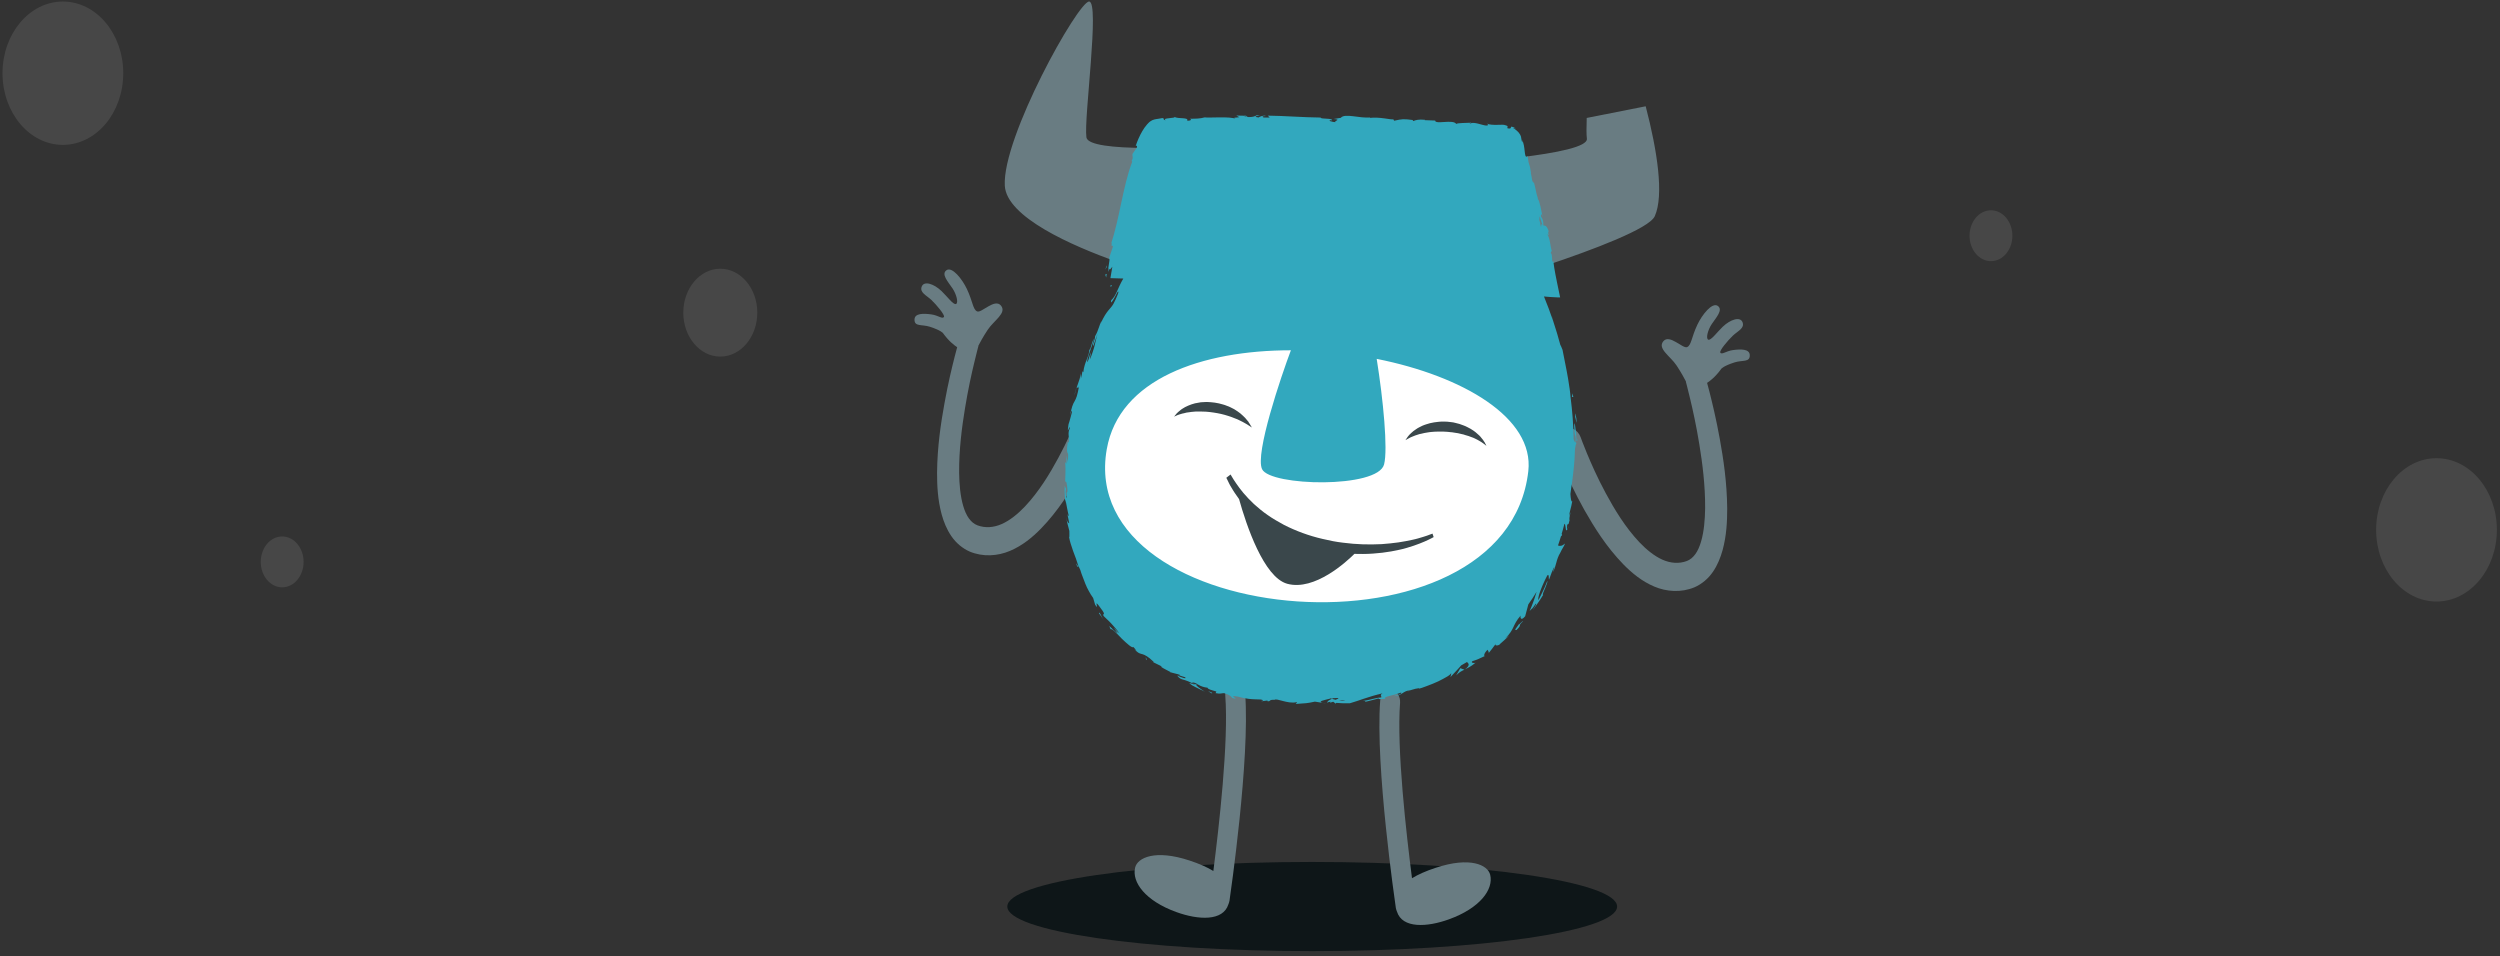
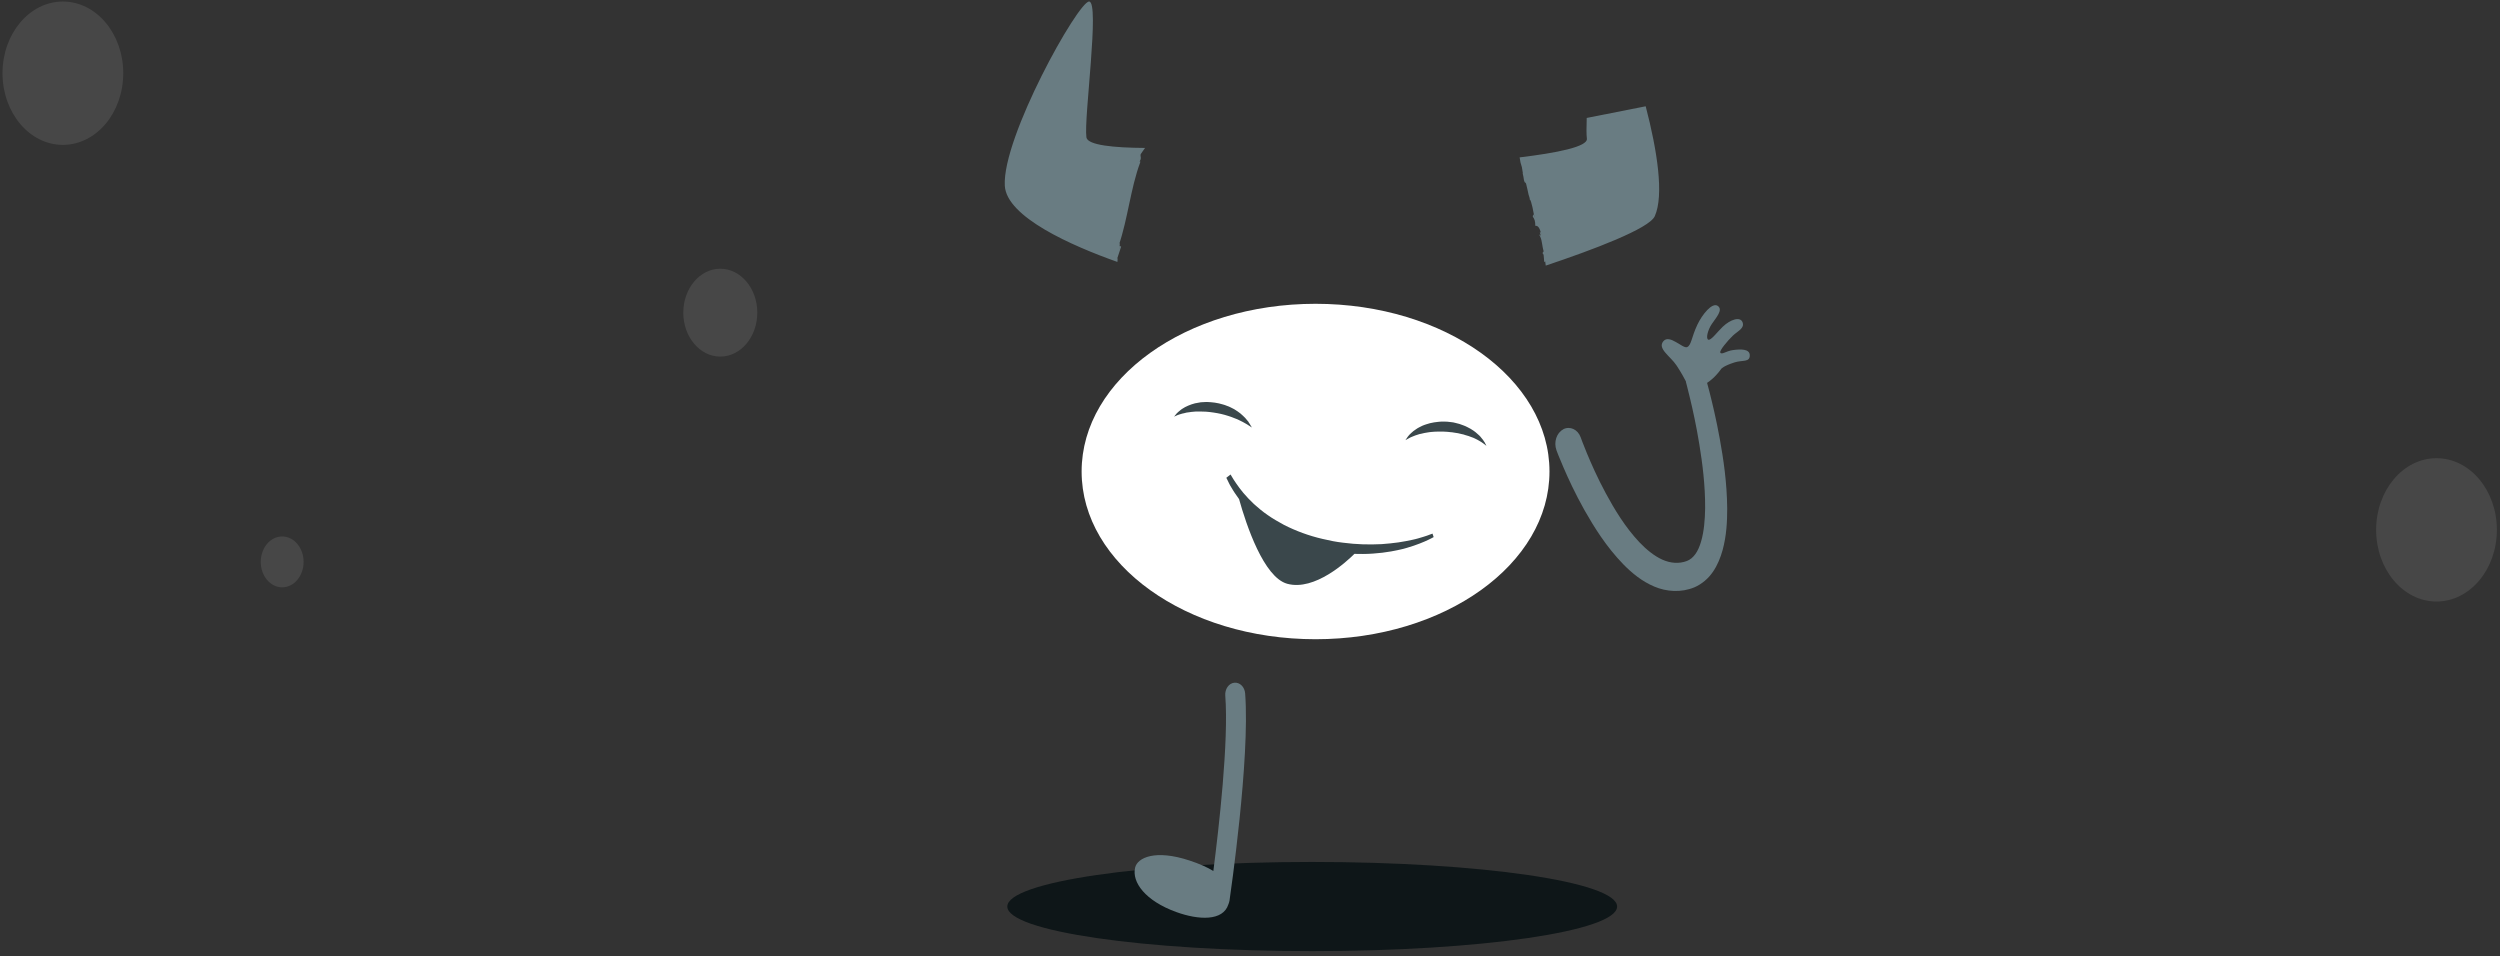
<svg xmlns="http://www.w3.org/2000/svg" width="455" height="174" viewBox="0 0 455 174" fill="none">
  <rect x="0" y="0" width="455" height="174" fill="#333333" stroke="none" />
  <ellipse cx="238.822" cy="164.989" rx="55.491" ry="8.116" fill="#0E1618" />
  <path d="M222.999 126.59C223.648 134.928 221.832 150.691 220.829 158.519C219.707 157.835 218.289 157.203 216.518 156.624C210.229 154.535 207.025 156.115 206.597 157.887C205.948 160.555 208.457 163.961 214.097 165.997C218.112 167.454 222.585 167.682 223.56 164.61C223.648 164.4 223.722 164.171 223.766 163.943C223.914 162.89 227.531 138.105 226.616 126.204C226.527 125.011 225.641 124.15 224.637 124.256C223.634 124.361 222.91 125.414 222.999 126.608V126.59Z" fill="#697C82" />
-   <path d="M254.813 127.908C254.163 136.245 255.979 152.008 256.983 159.837C258.105 159.152 259.522 158.52 261.294 157.941C267.583 155.852 270.786 157.432 271.214 159.205C271.864 161.873 269.354 165.278 263.715 167.314C259.699 168.771 255.226 168.999 254.252 165.928C254.163 165.717 254.09 165.489 254.045 165.261C253.898 164.207 250.281 139.423 251.196 127.522C251.285 126.328 252.17 125.468 253.174 125.573C254.178 125.678 254.902 126.732 254.813 127.925V127.908Z" fill="#697C82" />
  <path d="M284.501 78.127C285.726 77.495 287.158 78.144 287.689 79.601L287.719 79.689C287.719 79.689 287.807 79.934 287.985 80.409C288.177 80.9 288.457 81.602 288.826 82.515C289.579 84.323 290.701 86.903 292.266 89.799C293.816 92.678 295.809 95.978 298.363 98.681C299.632 100.015 301.064 101.191 302.555 101.858C304.047 102.525 305.597 102.631 306.999 102.104C308.21 101.648 309.066 100.401 309.597 98.558C310.129 96.75 310.306 94.591 310.335 92.52C310.365 88.325 309.834 84.253 309.273 80.83C308.712 77.389 308.077 74.546 307.604 72.58C307.368 71.597 307.176 70.825 307.043 70.298C306.91 69.789 306.837 69.508 306.837 69.508C306.837 69.508 306.837 69.455 306.837 69.42C306.571 68.894 305.966 67.77 305.139 66.524C304.002 64.804 301.596 63.452 302.733 62.101C303.869 60.749 306.276 63.523 307.058 63.171C307.841 62.82 307.841 61.381 308.918 59.099C309.789 57.256 311.62 54.957 312.638 55.676C313.657 56.396 312.328 57.8 311.531 58.994C310.837 60.029 310.424 61.592 310.896 61.82C311.384 62.031 312.506 60.451 313.539 59.468C314.956 58.116 316.713 57.572 317.141 58.643C317.569 59.749 316.27 60.24 315.37 61.1C314.469 61.96 312.889 63.821 313.096 64.172C313.362 64.628 314.115 63.891 315.399 63.715C316.89 63.505 318.411 63.523 318.455 64.611C318.514 65.997 317.141 65.488 315.665 65.962C313.657 66.612 313.288 67.103 313.288 67.103C312.196 68.63 311.133 69.403 310.69 69.684C310.823 70.14 310.955 70.702 311.133 71.351C311.649 73.387 312.358 76.319 313.008 79.917C313.657 83.515 314.307 87.763 314.351 92.538C314.351 94.925 314.233 97.47 313.509 100.138C313.14 101.455 312.609 102.824 311.753 104.07C310.911 105.316 309.701 106.317 308.416 106.878C305.995 107.896 303.308 107.703 301.079 106.756C298.835 105.808 297.005 104.298 295.44 102.701C292.31 99.471 290.125 95.925 288.368 92.836C286.626 89.729 285.386 87.008 284.56 85.095C284.146 84.13 283.821 83.357 283.615 82.831C283.393 82.269 283.29 81.988 283.29 81.988C283.29 81.988 283.29 81.953 283.275 81.936C282.744 80.479 283.29 78.776 284.515 78.144L284.501 78.127Z" fill="#697C82" />
-   <path d="M200.397 71.632C199.171 71.001 197.739 71.65 197.208 73.107L197.178 73.195C197.178 73.195 197.09 73.44 196.913 73.914C196.721 74.406 196.44 75.108 196.071 76.021C195.318 77.829 194.196 80.409 192.631 83.305C191.081 86.184 189.088 89.484 186.534 92.187C185.265 93.521 183.833 94.697 182.342 95.364C180.851 96.031 179.301 96.136 177.898 95.61C176.688 95.153 175.831 93.907 175.3 92.064C174.768 90.256 174.591 88.097 174.562 86.026C174.532 81.831 175.064 77.758 175.625 74.336C176.186 70.895 176.821 68.052 177.293 66.086C177.529 65.103 177.721 64.33 177.854 63.804C177.987 63.295 178.061 63.014 178.061 63.014C178.061 63.014 178.061 62.961 178.061 62.926C178.326 62.4 178.932 61.276 179.758 60.03C180.895 58.31 183.301 56.958 182.165 55.606C181.028 54.255 178.622 57.028 177.839 56.677C177.057 56.326 177.057 54.887 175.979 52.605C175.108 50.762 173.277 48.462 172.259 49.182C171.24 49.902 172.569 51.306 173.366 52.5C174.06 53.535 174.473 55.097 174.001 55.326C173.514 55.536 172.392 53.956 171.358 52.974C169.941 51.622 168.184 51.078 167.756 52.149C167.328 53.254 168.627 53.746 169.528 54.606C170.428 55.466 172.008 57.327 171.801 57.678C171.535 58.134 170.783 57.397 169.498 57.221C168.007 57.011 166.487 57.028 166.442 58.117C166.383 59.503 167.756 58.994 169.232 59.468C171.24 60.118 171.609 60.609 171.609 60.609C172.702 62.136 173.765 62.909 174.207 63.189C174.075 63.646 173.942 64.207 173.765 64.857C173.248 66.893 172.539 69.825 171.89 73.423C171.24 77.021 170.591 81.269 170.546 86.043C170.546 88.431 170.664 90.976 171.388 93.644C171.757 94.96 172.288 96.329 173.145 97.576C173.986 98.822 175.197 99.823 176.481 100.384C178.902 101.402 181.589 101.209 183.818 100.261C186.062 99.314 187.893 97.804 189.457 96.207C192.587 92.977 194.772 89.431 196.529 86.342C198.271 83.235 199.511 80.514 200.338 78.601C200.751 77.636 201.076 76.863 201.282 76.337C201.504 75.775 201.607 75.494 201.607 75.494C201.607 75.494 201.607 75.459 201.622 75.441C202.153 73.984 201.607 72.282 200.382 71.65L200.397 71.632Z" fill="#697C82" />
  <path d="M280.515 40.914C280.515 40.914 280.441 40.757 280.397 40.669C280.367 40.616 280.323 40.563 280.279 40.528C280.338 40.774 280.397 41.02 280.441 41.266C280.5 41.266 280.53 41.16 280.515 40.932M280.205 39.37C280.205 39.528 280.19 39.756 280.161 40.019C280.19 40.125 280.205 40.23 280.235 40.353C280.294 40.476 280.338 40.581 280.397 40.686C280.559 40.897 280.692 41.02 280.692 40.827L280.205 39.37ZM197.725 24.976C197.238 21.448 200.205 0.279 198.212 0.279C196.219 0.279 182.387 24.976 182.874 33.806C183.199 39.51 195.053 44.724 203.365 47.672C203.409 47.356 203.424 47.093 203.365 46.953L204.044 44.899C203.926 44.934 203.852 44.548 203.748 44.899C203.704 45.162 203.645 45.426 203.63 45.601C203.675 45.233 203.704 45.022 203.748 44.899C203.837 44.373 203.911 43.916 203.645 44.566C204.472 42.126 204.989 39.581 205.535 37.035C206.081 34.49 206.627 31.945 207.513 29.575C207.587 29.242 207.439 29.382 207.351 29.488C207.867 28.698 207.483 28.575 207.602 28.066C207.602 28.066 207.793 27.785 208 27.486C208.207 27.206 208.399 26.925 208.399 26.925C202.745 26.89 197.932 26.433 197.725 24.994M299.529 19.342L288.782 21.466C288.723 23.221 288.723 24.555 288.812 25.222C289.018 26.714 283.276 27.837 276.573 28.645C276.839 30.558 276.869 29.382 277.164 31.524H277.12C277.385 32.419 277.252 33.016 277.681 33.367L277.651 33.033C277.946 34.174 277.946 34.297 278.212 35.473C278.271 35.596 278.448 36.158 278.419 36.333C278.699 36.298 279.172 39.036 279.275 39.563C279.024 38.65 279.009 39.124 278.965 39.422C279.304 39.896 279.423 40.283 279.423 41.09C279.777 41.09 280.161 41.143 280.515 42.635C280.412 42.424 280.308 42.056 280.264 42.231C280.234 42.407 280.382 42.74 280.426 42.845C280.397 43.021 280.234 42.547 280.161 42.758C280.707 43.67 280.574 44.513 281.002 45.952C280.795 45.513 280.825 45.952 280.751 46.145C281.15 46.145 280.869 48.269 281.224 47.55C281.253 47.795 281.283 48.076 281.327 48.339C289.875 45.478 300.15 41.617 301.168 39.352C302.881 35.526 301.611 27.364 299.515 19.342" fill="#697C82" />
  <path d="M239.43 116.339C262.944 116.339 282.006 102.673 282.006 85.815C282.006 68.956 262.944 55.29 239.43 55.29C215.916 55.29 196.854 68.956 196.854 85.815C196.854 102.673 215.916 116.339 239.43 116.339Z" fill="white" />
-   <path d="M196.322 103.175V103.105C196.322 103.105 196.263 103.07 196.249 103.07L196.322 103.175ZM209.314 120.219C209.535 120.36 209.668 120.43 209.771 120.483C209.771 120.483 209.653 120.412 209.535 120.36C209.417 120.29 209.299 120.219 209.299 120.219M213.034 122.466L213.152 122.413C212.975 122.378 212.901 122.378 213.034 122.466ZM241.216 128.013C240.98 127.978 240.744 127.943 240.744 127.943C240.965 127.995 241.26 128.048 241.703 128.083C241.703 128.083 241.467 128.048 241.216 128.03M196.234 103.088L195.821 102.508C196.19 103.544 196.116 103.035 196.234 103.088ZM267.76 22.291C267.538 22.309 267.45 22.344 267.45 22.396C267.671 22.379 267.789 22.344 267.76 22.291ZM202.301 51.92C202.006 51.885 202.109 52.114 202.065 52.149C202.552 52.114 202.287 51.868 202.301 51.92ZM280.692 40.809L280.205 39.353C280.205 39.511 280.19 39.739 280.16 40.002C280.19 40.107 280.205 40.213 280.234 40.336C280.293 40.458 280.338 40.564 280.397 40.669C280.367 40.616 280.323 40.564 280.278 40.529C280.338 40.774 280.397 41.02 280.441 41.266C280.5 41.266 280.529 41.16 280.515 40.932C280.47 40.862 280.441 40.774 280.397 40.687C280.559 40.897 280.692 41.02 280.692 40.827M250.561 65.331C251.757 72.826 252.613 81.761 251.904 84.516C250.782 88.94 231.192 88.501 229.701 85.394C228.358 82.621 233.17 68.473 234.942 63.751C218.747 63.751 203.674 68.965 201.43 81.761C195.629 114.76 274.152 121.29 278.153 85.745C279.245 76.021 266.21 68.438 250.561 65.314M244.818 127.504C244.42 127.486 244.051 127.469 243.726 127.504C244.169 127.592 244.567 127.609 244.818 127.504ZM218.186 124.66C217.64 124.362 217.389 124.134 216.946 124.256C217.153 124.485 217.847 124.59 218.186 124.66ZM226.822 21.255L226.616 21.185C226.483 21.255 226.35 21.326 226.822 21.255ZM287.099 80.04C286.818 81.164 286.981 78.022 286.745 79.479C286.745 80.234 286.863 80.549 286.922 80.9C286.789 80.409 286.715 81.568 286.641 81.796C286.597 83.007 286.567 83.955 286.449 84.938C286.405 85.429 286.346 85.903 286.287 86.447C286.213 86.974 286.154 87.536 286.065 88.185C286.065 88.185 286.051 88.22 286.036 88.238C285.977 88.799 285.903 89.361 285.815 89.905C285.859 90.765 285.992 91.485 286.154 91.204C285.903 92.679 285.741 92.714 285.564 93.978C286.243 92.082 285.445 94.346 285.667 94.644C285.401 95.926 285.431 95.048 285.224 95.592C285.209 95.821 285.165 96.347 285.224 96.4C285.003 96.733 284.988 96.312 284.929 95.908C284.884 95.61 284.84 95.312 284.722 95.347C284.56 95.979 284.397 96.611 284.205 97.225L284.309 97.26L284.205 97.611L284.132 97.488C283.954 98.085 283.762 98.699 283.556 99.278C283.91 99.436 284.397 99.366 284.766 98.927C284.899 99.103 284.191 100.016 283.999 100.542C283.157 101.929 283.29 102.982 282.611 104.141L282.906 103.123C282.744 103.281 282.02 105.141 281.932 105.475C281.873 105.475 281.888 105.159 281.873 104.931C281.843 104.685 281.784 104.509 281.592 104.755C280.5 106.844 279.717 109.073 280.027 109.178C280.027 109.178 280.441 108.336 280.854 107.493C281.061 107.09 281.238 106.633 281.371 106.317C281.504 106.001 281.592 105.773 281.592 105.773C281.725 105.791 281.474 106.405 281.223 107.037C280.958 107.651 280.677 108.248 280.839 108.283C280.839 108.283 280.721 108.459 280.559 108.74C280.382 109.003 280.175 109.372 279.924 109.705C279.437 110.39 278.95 111.074 278.95 111.074C279.186 110.723 279.865 109.6 279.466 109.916C278.669 111.109 279.024 110.512 278.389 111.197C278.581 110.811 278.758 110.319 278.965 109.793C279.156 109.266 279.378 108.722 279.526 108.143C279.57 107.985 279.614 107.844 279.658 107.704C279.186 108.494 278.684 109.266 278.153 110.003C278.138 110.056 278.123 110.126 278.108 110.179C277.857 111.092 277.665 111.829 277.577 112.162C276.75 113.128 276.662 112.338 276.765 112.022C275.185 113.865 275.717 114.497 273.93 116.2L274.654 115.638C274.462 115.866 273.99 116.358 273.561 116.709C273.133 117.077 272.779 117.393 272.897 117.358C272.454 117.551 271.937 117.534 272.277 117.095C272.277 117.095 272.188 117.218 272.07 117.393C271.952 117.569 271.775 117.797 271.598 118.025C271.244 118.482 270.889 118.92 270.889 118.92C271.111 118.675 270.712 118.394 270.786 118.236C270.122 118.745 269.9 119.622 270.358 119.342C268.852 120.009 269.265 119.921 267.996 120.325C267.597 120.605 268.247 120.763 268.557 120.605C267.686 121.343 267.095 121.588 266.638 121.817C267.642 121.044 267.272 120.746 266.992 120.483C266.652 120.693 266.298 120.904 265.944 121.097C265.781 121.29 265.604 121.501 265.412 121.694C264.689 122.466 263.951 123.256 263.951 123.256C264.039 123.116 264.157 122.536 264.113 122.501C264.069 122.624 263.818 122.887 263.39 123.133C262.962 123.396 262.386 123.695 261.751 124.011C261.116 124.327 260.408 124.572 259.743 124.836C259.404 124.959 259.079 125.081 258.784 125.187C258.474 125.275 258.193 125.362 257.928 125.433L258.238 125.345C258.607 125.081 256.85 125.485 256.171 125.854C256.274 125.731 256.437 125.713 256.747 125.608C256.038 125.661 255.625 125.906 255.211 126.187C254.798 126.451 254.37 126.714 253.632 126.696C254.901 126.433 255.123 126.187 255.019 126.047C254.517 126.24 253.661 126.486 252.997 126.626C252.332 126.784 251.86 126.96 252.155 127.17C251.476 127.188 250.871 127.363 250.901 127.1C250.901 127.1 250.738 127.153 250.502 127.223C250.266 127.276 249.941 127.363 249.631 127.451C248.996 127.609 248.361 127.767 248.361 127.767C248.553 127.697 248.701 127.521 247.948 127.574C249.395 127.451 250.738 126.819 251.535 126.977C251.535 126.661 250.974 126.591 251.624 126.187C248.908 126.819 247.416 127.504 245.674 127.995C245.674 127.995 245.054 127.995 244.434 127.995C243.814 127.96 243.194 127.925 243.194 127.925L243.091 128.065L242.648 127.714C242.338 127.802 242.146 127.89 242.087 127.855C242.028 127.82 242.102 127.767 242.235 127.714C241.984 127.732 241.748 127.785 241.615 127.82C241.511 127.627 241.954 127.398 242.412 127.188C242.633 127.24 242.855 127.311 243.091 127.363C243.371 127.24 243.593 127.135 243.608 127.03C243.283 127.03 242.973 127.065 242.648 127.065C242.574 127.1 242.5 127.135 242.412 127.17C242.338 127.153 242.264 127.135 242.205 127.118C242.264 127.118 242.323 127.083 242.382 127.083C242.279 127.083 242.176 127.083 242.072 127.083C242.117 127.083 242.161 127.1 242.205 127.118C241.039 127.416 239.696 127.644 240.744 127.925L239.312 127.697C238.47 127.872 238.116 127.943 237.717 127.978C237.319 128.013 236.876 128.03 235.857 128.118C235.754 127.978 236.3 127.908 235.931 127.802C234.41 128.153 232.329 127.03 231.989 127.363C230.779 127.328 231.458 127.627 230.69 127.644C230.735 127.609 230.808 127.539 230.587 127.504L229.657 127.627C229.303 127.486 230.513 127.574 229.494 127.311C228.609 127.276 227.9 127.276 227.236 127.188C226.571 127.1 225.951 126.977 225.228 126.767C223.146 126.415 226.04 127.469 224.283 127.047C224.062 126.767 223.87 126.468 222.792 126.152C222.187 126.152 222.231 126.345 221.242 126.152L221.375 125.854C220.474 125.591 219.751 125.415 219.795 125.169C219.028 125.081 218.54 124.871 218.171 124.66C217.478 124.485 217.684 124.73 218.098 125.064C218.304 125.222 218.57 125.415 218.791 125.573C219.028 125.713 219.22 125.836 219.293 125.889C218.644 125.573 218.098 125.292 217.625 125.081C217.153 124.853 216.739 124.625 216.429 124.292L217.625 124.66C216.429 124.011 215.824 123.835 215.396 123.712C214.953 123.589 214.687 123.519 214.23 122.94C215.056 123.344 216.105 123.642 215.676 123.256L214.422 122.852C214.304 122.712 215.13 123.116 214.614 122.764C214.244 122.694 213.506 122.466 213.167 122.396H213.196C213.196 122.396 212.665 122.115 212.119 121.834C211.853 121.711 211.587 121.536 211.395 121.413C211.336 121.378 211.277 121.343 211.233 121.325C211.484 121.466 211.528 121.395 211.203 121.167L209.771 120.465C210.229 120.658 209.83 120.307 209.269 119.833C208.443 119.166 208.029 119.096 207.66 118.991C207.306 118.885 207.011 118.78 206.45 118.113C206.627 118.271 206.686 118.271 206.863 118.429L206.287 117.762C206.036 118.008 205.106 117.13 204.176 116.252C203.291 115.322 202.405 114.357 202.139 114.515C201.519 113.286 202.154 114.374 203.453 115.304L202.685 114.181C203.054 114.567 203.335 114.936 203.763 115.322C203.261 114.567 202.685 113.97 202.183 113.409C201.681 112.865 201.165 112.461 200.855 112.11C200.53 111.478 201.489 112.215 200.323 110.688C199.541 109.582 199.541 109.74 199.585 110.039C199.644 110.337 199.777 110.758 199.319 110.074L198.95 108.827C198.625 108.406 198.389 107.967 198.153 107.546C197.932 107.125 197.71 106.721 197.548 106.282C197.385 105.861 197.223 105.44 197.061 105.018C196.987 104.808 196.898 104.597 196.824 104.386C196.751 104.176 196.677 103.948 196.618 103.737C196.455 103.351 196.352 103.175 196.293 103.105C195.998 102.157 195.673 101.192 195.304 100.279C194.979 99.366 194.699 98.489 194.566 97.734C194.684 98.067 194.595 96.839 194.625 96.646C194.625 96.646 194.448 95.996 194.285 95.329C194.152 94.662 194.005 93.995 194.005 93.995C194.241 95.171 194.403 95.083 194.61 95.259C194.477 94.434 194.329 94.048 194.241 93.486C194.344 93.82 194.462 94.153 194.477 93.714C194.477 93.714 194.3 93.03 194.182 92.328L193.916 90.923C193.901 91.099 193.916 91.415 193.931 91.696C193.842 90.993 193.68 89.449 193.783 88.431C193.857 88.519 193.931 88.87 194.005 88.957C193.842 89.817 194.034 90.291 194.182 90.713C194.064 88.764 194.211 90.221 194.285 89.291C194.211 87.922 194.019 87.36 193.857 87.729C193.887 86.956 193.916 86.43 193.916 85.921C193.931 85.412 193.916 84.885 193.872 84.078L194.093 84.394C194.093 84.394 194.093 84.025 194.093 83.656C194.093 83.481 194.093 83.288 194.093 83.147C194.093 83.007 194.093 82.919 194.093 82.919C194.093 82.919 194.138 83.218 194.197 83.516C194.256 83.814 194.315 84.113 194.315 84.113C194.374 83.428 194.418 83.042 194.403 82.814C194.403 82.586 194.344 82.515 194.3 82.428C194.211 82.252 194.108 82.024 194.329 80.497H194.536C194.61 79.338 194.285 78.864 194.684 78.004C194.743 76.846 194.079 79.9 194.477 77.197C194.654 76.74 194.89 75.757 195.097 75.003C195.171 74.248 194.831 75.231 194.699 75.863C195.023 74.055 195.289 73.511 195.57 73.037C195.717 72.773 195.835 72.545 195.968 72.142C196.101 71.738 196.219 71.176 196.396 70.281C196.16 70.843 196.131 70.562 196.071 70.492C196.012 70.421 195.88 70.544 195.555 71.984C195.599 71.632 195.688 71.299 195.791 70.966C195.894 70.632 196.027 70.316 196.145 69.983C196.396 69.333 196.603 68.666 196.721 67.929C196.721 67.929 196.721 68.175 196.721 68.438C196.721 68.684 196.721 68.947 196.721 68.947C196.869 68.438 196.957 67.859 197.002 67.56L197.164 67.753C197.253 66.823 197.533 66.051 197.814 65.366C198.079 64.682 198.286 64.067 198.256 63.47C198.33 64.331 198.699 62.224 199.083 61.627C198.95 62.382 198.566 63.347 198.286 64.19C198.005 65.033 197.784 65.735 197.917 65.91C198.227 65.314 198.271 64.664 198.581 64.085C198.478 64.541 198.345 65.208 198.36 65.401C198.581 64.892 198.758 64.436 198.891 63.997C199.039 63.576 199.157 63.172 199.245 62.786C199.437 62.031 199.556 61.346 199.777 60.715C199.777 60.715 199.718 60.855 199.644 61.066C199.57 61.276 199.452 61.557 199.364 61.838C199.172 62.4 198.98 62.979 198.98 62.979C198.744 62.628 199.305 61.943 199.305 61.188C199.925 60.188 200.028 59.17 200.53 58.345C200.427 58.573 200.441 58.608 200.338 58.854C201.386 56.467 202.198 56.168 202.656 55.273C203.128 54.413 203.866 52.64 203.423 53.149C203.571 52.763 203.202 53.518 202.833 54.185C202.449 54.852 202.109 55.449 202.242 54.641C203.143 53.851 203.379 52.5 204.442 50.692L202.095 50.622C202.095 50.622 202.228 49.832 202.449 48.533C202.154 48.937 201.888 49.323 201.799 48.779L201.726 49.463C201.489 49.182 202.095 47.339 201.888 46.883L202.567 44.829C202.449 44.864 202.375 44.478 202.272 44.829C202.36 44.303 202.434 43.846 202.169 44.496C202.995 42.056 203.512 39.511 204.058 36.965C204.604 34.42 205.151 31.875 206.036 29.505C206.11 29.172 205.963 29.312 205.874 29.418C206.391 28.628 206.007 28.505 206.125 27.996C206.125 27.996 206.317 27.715 206.524 27.416C206.73 27.136 206.922 26.855 206.922 26.855C207.011 26.276 206.76 26.627 206.701 26.556C207.011 25.609 207.409 24.713 207.896 23.871C208.147 23.45 208.413 23.046 208.753 22.66C208.841 22.572 208.93 22.467 209.018 22.379C209.107 22.291 209.225 22.168 209.343 22.098C209.565 21.922 209.83 21.817 210.081 21.747L210.332 21.694L210.524 21.659C210.642 21.642 210.76 21.624 210.879 21.607C211.115 21.571 211.336 21.536 211.558 21.484C212.133 21.607 211.44 21.852 212.192 21.87C211.159 21.448 214.363 21.536 213.698 21.255C214.436 21.712 216.385 21.273 216.075 21.975C216.961 21.975 216.813 21.659 216.547 21.607C217.581 21.607 218.422 21.607 219.264 21.361C219.825 21.501 223.988 21.133 224.903 21.642C224.268 21.308 224.948 21.466 225.553 21.326L225.007 21.027L226.365 21.062C226.645 21.027 226.719 21.062 226.719 21.062C226.955 21.062 226.66 21.238 227.251 21.308C228.181 21.308 228.225 21.168 228.727 21.01L228.579 20.975L229.214 20.939C229.672 20.939 227.575 21.238 229.081 21.378C229.096 21.291 229.996 20.904 230.395 21.115C229.627 21.115 229.716 21.308 230.011 21.396H231.089L230.735 21.045C233.835 21.08 237.053 21.361 240.36 21.396C240.316 21.729 242.707 21.448 242.397 21.922L242.264 21.87C241.452 21.905 242.5 22.256 243.15 22.221C242.456 22.063 244.39 21.764 242.722 21.659L244.021 21.448C244.759 20.536 247.49 21.607 249.454 21.361C249.321 21.396 249.277 21.448 249.262 21.466C251.019 21.22 253.174 21.835 253.587 21.712L253.735 21.975C255.241 21.642 255.418 21.624 257.204 21.852C257.175 21.887 256.968 21.957 257.249 22.028C257.677 21.852 258.12 21.694 259.345 21.8L259.286 21.87L261.205 21.94C261.161 22.712 264.497 21.659 265.028 22.554C265.412 22.344 266.815 22.396 267.45 22.344C267.45 22.379 267.494 22.414 267.582 22.467C268.35 22.116 269.694 22.8 270.505 22.853C271.052 22.818 270.83 22.66 270.609 22.502C271.627 22.941 273.561 22.554 273.945 22.782C274.728 22.976 274.196 23.134 274.388 23.362C274.979 23.467 274.964 23.292 274.993 23.151C275.023 23.028 275.067 22.941 275.894 23.379C275.687 23.327 275.318 23.256 275.451 23.344C275.613 23.414 275.761 23.537 275.997 23.73C276.248 23.924 276.47 24.169 276.632 24.45C276.706 24.59 276.78 24.731 276.824 24.889C276.853 25.047 276.883 25.205 276.898 25.345C276.957 25.644 277.001 25.819 277.09 25.977C277.09 25.977 277.045 25.503 277.031 25.468C277.636 26.679 277.37 28.558 277.857 28.593L278.02 28.399C278.3 30.594 278.33 29.26 278.64 31.471H278.596C278.861 32.367 278.728 32.963 279.156 33.314L279.127 32.981C279.422 34.122 279.422 34.245 279.688 35.421C279.747 35.544 279.924 36.105 279.895 36.281C280.175 36.246 280.648 38.984 280.751 39.511C280.5 38.598 280.485 39.072 280.441 39.37C280.78 39.844 280.898 40.23 280.898 41.038C281.253 41.038 281.637 41.09 281.991 42.582C281.888 42.372 281.784 42.003 281.74 42.179C281.71 42.354 281.858 42.688 281.902 42.793C281.873 42.968 281.71 42.495 281.637 42.705C282.183 43.618 282.05 44.461 282.478 45.9C282.271 45.461 282.301 45.9 282.227 46.093C282.626 46.093 282.345 48.217 282.7 47.497C282.788 48.234 282.921 49.077 283.083 49.919C283.187 50.446 283.29 50.955 283.393 51.482C283.512 52.078 283.644 52.675 283.762 53.255C283.822 53.535 283.881 53.816 283.94 54.097C283.94 54.097 283.954 54.15 283.94 54.132H283.895H283.807H283.63C283.512 54.132 283.393 54.132 283.275 54.115C282.818 54.097 282.39 54.062 282.006 54.044C281.622 54.027 281.282 53.992 281.002 53.957C281.607 55.431 282.168 56.941 282.685 58.468L282.493 57.836L282.404 57.45C282.404 57.45 282.493 57.766 282.581 58.082C282.641 58.275 282.685 58.468 282.729 58.591C283.187 59.96 283.6 61.346 283.969 62.733C284.058 62.856 284.25 63.347 284.383 63.681C284.53 64.383 284.693 65.243 284.87 66.156C285.062 67.051 285.224 67.999 285.386 68.894C285.608 70.228 285.785 71.422 285.829 72.177C286.169 74.775 286.361 77.372 286.405 79.953C286.523 80.321 286.656 80.549 286.774 80.549C286.686 79.479 286.361 77.372 286.612 77.021C286.686 77.548 286.759 78.268 286.848 78.882C286.936 79.479 286.981 79.97 287.069 80.023M241.762 127.943C241.659 127.908 241.644 127.855 241.615 127.82C241.482 127.872 241.482 127.908 241.762 127.943ZM198.552 64.12C198.552 64.12 198.581 64.05 198.611 64.014C198.729 63.47 198.655 63.699 198.552 64.12ZM202.242 44.864C202.213 44.987 202.169 45.198 202.124 45.566C202.139 45.391 202.198 45.127 202.242 44.864ZM276.47 113.567C275.894 114.409 275.51 114.743 276.012 114.655C277.164 113.496 276.086 114.128 277.149 113.11C277.326 112.742 276.278 113.935 276.47 113.567ZM208.561 119.991L208.753 120.132L208.531 119.605L208.561 119.974V119.991ZM201.46 49.849L201.15 49.972L201.327 50.499C201.342 50.323 201.371 49.972 201.46 49.867M199.998 111.601C200.279 112.022 200.663 112.496 200.958 112.917C200.279 112.04 200.176 111.25 199.998 111.601ZM201.401 48.322L201.179 49.059L201.416 48.603V48.322H201.401ZM286.892 76.091C286.804 75.951 286.626 74.476 286.671 75.845C286.759 75.986 287.055 77.969 286.892 76.091ZM286.346 72.247C286.346 72.247 286.302 72.071 286.257 71.913C286.213 71.755 286.154 71.58 286.154 71.58C286.169 71.984 286.125 72.019 286.08 72.247H286.346ZM266.564 121.887C266.564 121.887 266.593 121.869 266.608 121.852C266.593 121.852 266.564 121.869 266.549 121.887H266.564ZM285.49 95.733C285.372 96.101 285.283 96.294 285.194 96.417C285.239 96.453 285.342 96.312 285.49 95.733ZM220.548 126.187L220.637 126.135C220.519 126.012 220.297 125.924 219.869 125.784L220.548 126.205V126.187ZM265.058 122.887C265.634 122.291 266.018 122.133 266.52 121.887L265.781 121.606L265.043 122.887H265.058ZM286.021 88.168C286.021 88.168 286.021 88.203 286.021 88.22C286.08 88.062 286.065 88.097 286.021 88.168ZM276.735 113.145C276.632 113.303 276.543 113.444 276.455 113.584C276.499 113.514 276.573 113.391 276.735 113.145Z" fill="#32A8BE" />
  <path d="M260.231 97.295C260.084 97.348 259.921 97.418 259.715 97.488C259.508 97.558 259.272 97.628 259.006 97.716C258.74 97.804 258.445 97.892 258.12 97.98C257.795 98.067 257.441 98.173 257.057 98.243C256.673 98.331 256.275 98.418 255.847 98.489C255.419 98.576 254.976 98.647 254.503 98.717C253.558 98.857 252.54 98.945 251.462 99.033C250.384 99.085 249.233 99.103 248.052 99.068C246.871 99.033 245.646 98.927 244.42 98.769C243.195 98.629 241.94 98.383 240.715 98.085C238.249 97.523 235.843 96.628 233.703 95.54C232.64 94.96 231.621 94.381 230.706 93.732C229.776 93.1 228.964 92.398 228.211 91.731C227.856 91.379 227.517 91.028 227.192 90.713C226.882 90.362 226.587 90.046 226.306 89.73C226.041 89.396 225.804 89.098 225.583 88.817C225.362 88.536 225.184 88.255 225.007 88.009C224.653 87.535 224.402 87.079 224.225 86.798C224.048 86.517 223.959 86.359 223.959 86.359L223.191 86.956C223.191 86.956 223.28 87.114 223.428 87.43C223.59 87.728 223.767 88.202 224.136 88.764C224.313 89.045 224.491 89.379 224.712 89.694C224.933 90.01 225.17 90.362 225.435 90.73C225.465 90.765 225.494 90.8 225.509 90.835C226.823 95.54 229.997 105.071 234.278 106.247C239.283 107.616 245.144 102.157 246.502 100.806C247.033 100.806 247.55 100.823 248.067 100.823C249.292 100.823 250.473 100.718 251.58 100.595C252.702 100.454 253.75 100.279 254.71 100.051C255.197 99.945 255.655 99.84 256.083 99.7C256.511 99.577 256.924 99.454 257.308 99.314C257.692 99.191 258.046 99.05 258.371 98.927C258.696 98.805 258.991 98.682 259.272 98.559C259.803 98.331 260.216 98.12 260.497 97.98C260.777 97.839 260.925 97.751 260.925 97.751L260.718 97.119C260.718 97.119 260.571 97.172 260.276 97.277L260.231 97.295Z" fill="#3A474B" />
  <path d="M227.251 76.81C227.162 76.687 227.059 76.582 226.955 76.459C226.852 76.336 226.734 76.196 226.616 76.055C226.498 75.915 226.35 75.792 226.202 75.652C226.055 75.511 225.892 75.371 225.73 75.23C225.568 75.108 225.376 74.985 225.199 74.844C224.83 74.563 224.416 74.353 223.973 74.142C223.767 74.019 223.53 73.949 223.294 73.861C223.058 73.773 222.837 73.668 222.586 73.616C222.113 73.475 221.611 73.352 221.109 73.282C220.607 73.194 220.105 73.194 219.618 73.159C219.367 73.159 219.131 73.177 218.88 73.194C218.644 73.194 218.408 73.229 218.171 73.282C217.935 73.335 217.714 73.352 217.492 73.405C217.271 73.475 217.05 73.528 216.843 73.598C216.429 73.721 216.046 73.931 215.691 74.09C215.352 74.3 215.042 74.458 214.791 74.686C214.54 74.897 214.304 75.073 214.156 75.248C213.861 75.599 213.684 75.827 213.684 75.827C213.684 75.827 213.92 75.74 214.318 75.546C214.51 75.459 214.761 75.406 215.027 75.318C215.16 75.266 215.307 75.248 215.47 75.213C215.632 75.178 215.78 75.143 215.957 75.09C216.134 75.055 216.311 75.037 216.489 75.02C216.666 75.002 216.858 74.95 217.05 74.95C217.241 74.95 217.448 74.915 217.64 74.897C217.847 74.897 218.053 74.897 218.26 74.897C218.688 74.879 219.116 74.932 219.559 74.932C220.002 74.985 220.46 75.002 220.903 75.09C221.345 75.143 221.788 75.248 222.231 75.336C222.659 75.441 223.087 75.546 223.501 75.687C223.899 75.827 224.313 75.933 224.667 76.108C224.859 76.178 225.036 76.249 225.213 76.319C225.39 76.406 225.553 76.477 225.715 76.564C226.04 76.705 226.321 76.88 226.586 77.021C226.719 77.091 226.837 77.161 226.955 77.231C227.059 77.302 227.162 77.372 227.251 77.425C227.605 77.67 227.841 77.811 227.841 77.811C227.841 77.811 227.708 77.565 227.457 77.161C227.398 77.056 227.324 76.933 227.236 76.828L227.251 76.81Z" fill="#3A474B" />
  <path d="M270.137 80.409C270.018 80.163 269.812 79.952 269.59 79.672C269.384 79.373 269.088 79.127 268.764 78.847C268.454 78.548 268.07 78.32 267.671 78.057C267.464 77.951 267.258 77.846 267.036 77.723C266.815 77.6 266.593 77.513 266.357 77.425C266.121 77.337 265.885 77.249 265.634 77.162C265.383 77.091 265.132 77.039 264.881 76.968C264.63 76.898 264.364 76.846 264.113 76.828C263.848 76.793 263.597 76.758 263.331 76.74C262.799 76.74 262.283 76.705 261.766 76.775C261.249 76.81 260.747 76.916 260.26 77.021C260.024 77.074 259.788 77.162 259.552 77.232C259.33 77.32 259.094 77.372 258.887 77.477C258.474 77.688 258.061 77.864 257.736 78.109C257.396 78.338 257.086 78.548 256.835 78.811C256.584 79.057 256.363 79.25 256.23 79.461C255.935 79.865 255.787 80.11 255.787 80.11C255.787 80.11 256.023 79.987 256.422 79.759C256.614 79.619 256.88 79.549 257.145 79.426C257.411 79.285 257.736 79.215 258.075 79.092C258.164 79.057 258.252 79.04 258.341 79.005C258.43 78.987 258.533 78.969 258.622 78.952C258.813 78.917 259.005 78.864 259.212 78.811C259.419 78.776 259.625 78.741 259.832 78.706C260.039 78.689 260.26 78.618 260.482 78.618C260.703 78.618 260.925 78.583 261.161 78.566C261.382 78.548 261.618 78.566 261.855 78.548C262.312 78.513 262.799 78.566 263.272 78.583C263.508 78.583 263.744 78.636 263.98 78.653C264.217 78.671 264.453 78.689 264.674 78.741C264.911 78.776 265.132 78.811 265.368 78.847C265.59 78.899 265.811 78.952 266.032 79.005C266.136 79.022 266.254 79.057 266.357 79.075C266.461 79.11 266.564 79.145 266.667 79.18C266.874 79.233 267.081 79.303 267.273 79.356C267.464 79.426 267.656 79.496 267.834 79.566C268.025 79.636 268.203 79.689 268.365 79.777C268.69 79.952 269.015 80.075 269.266 80.251C269.517 80.426 269.782 80.532 269.945 80.69C270.299 80.971 270.535 81.146 270.535 81.146C270.535 81.146 270.417 80.883 270.166 80.426L270.137 80.409Z" fill="#3A474B" />
-   <ellipse cx="362.356" cy="42.901" rx="3.899" ry="4.629" fill="white" fill-opacity="0.1" />
  <ellipse cx="51.356" cy="102.265" rx="3.899" ry="4.629" fill="white" fill-opacity="0.1" />
  <ellipse cx="443.444" cy="96.434" rx="10.987" ry="13.044" fill="white" fill-opacity="0.1" />
  <ellipse cx="11.444" cy="13.324" rx="10.987" ry="13.044" fill="white" fill-opacity="0.1" />
  <ellipse cx="131.093" cy="56.904" rx="6.734" ry="7.995" fill="white" fill-opacity="0.1" />
</svg>